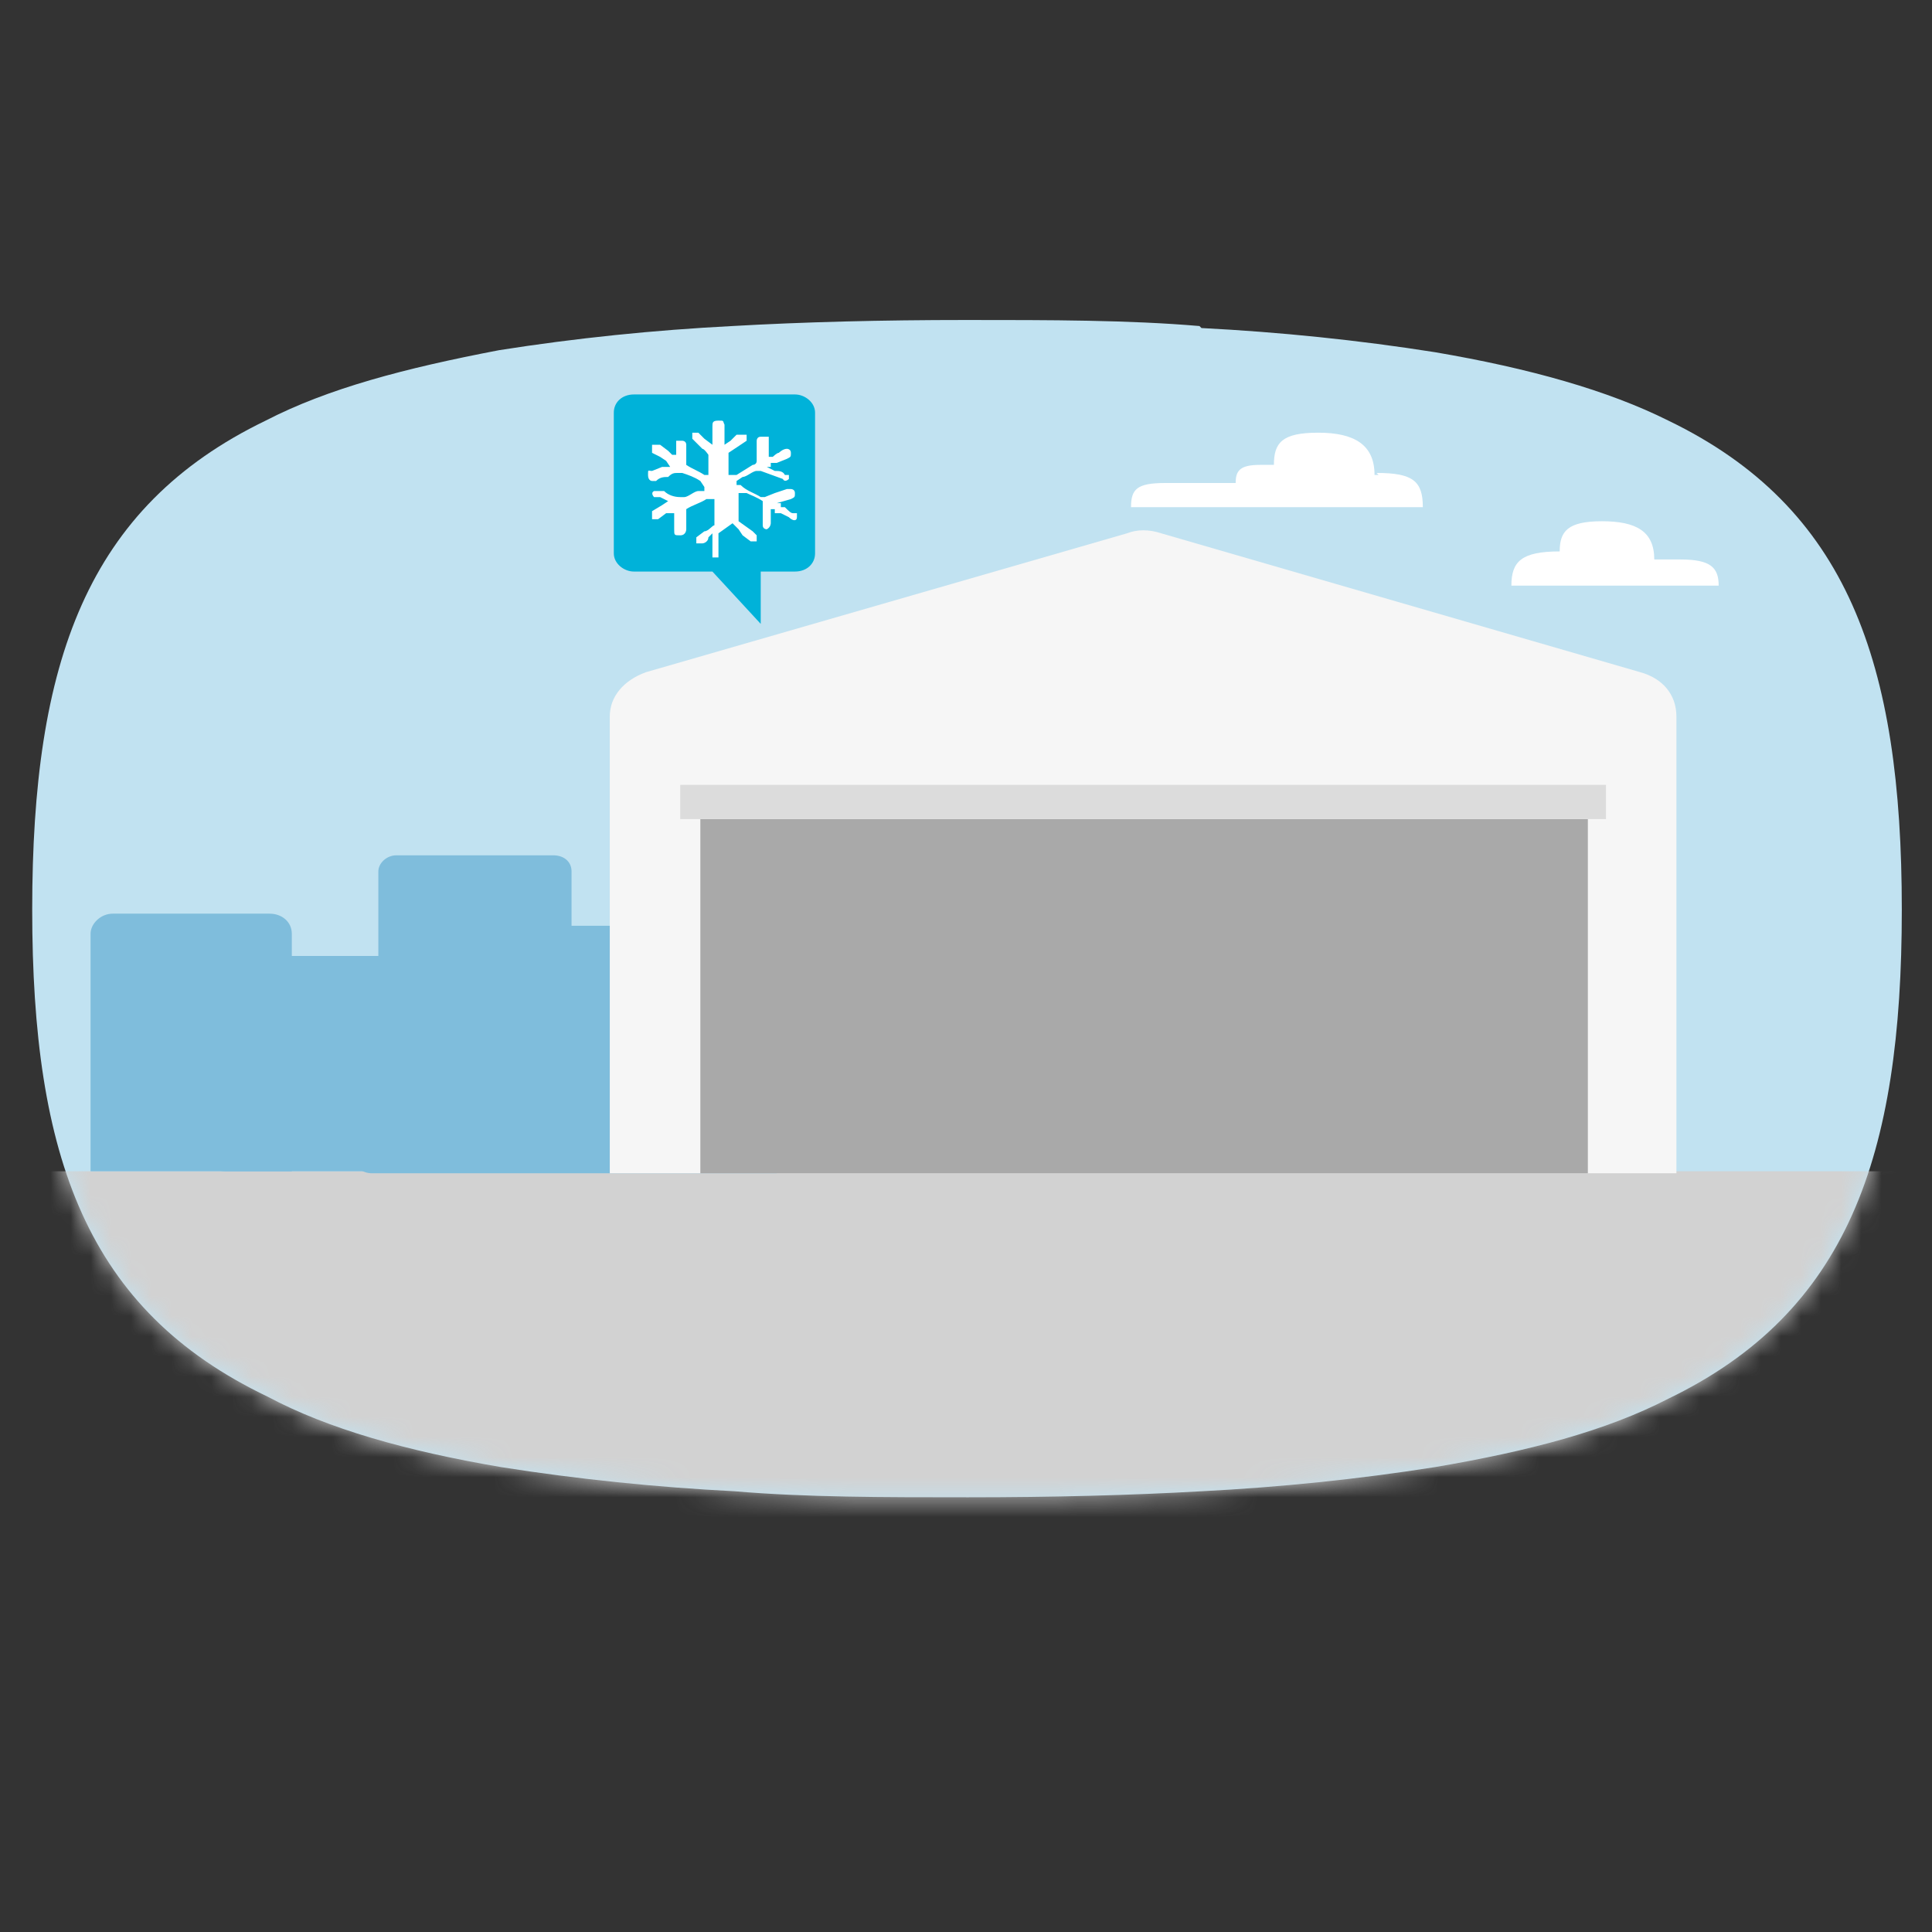
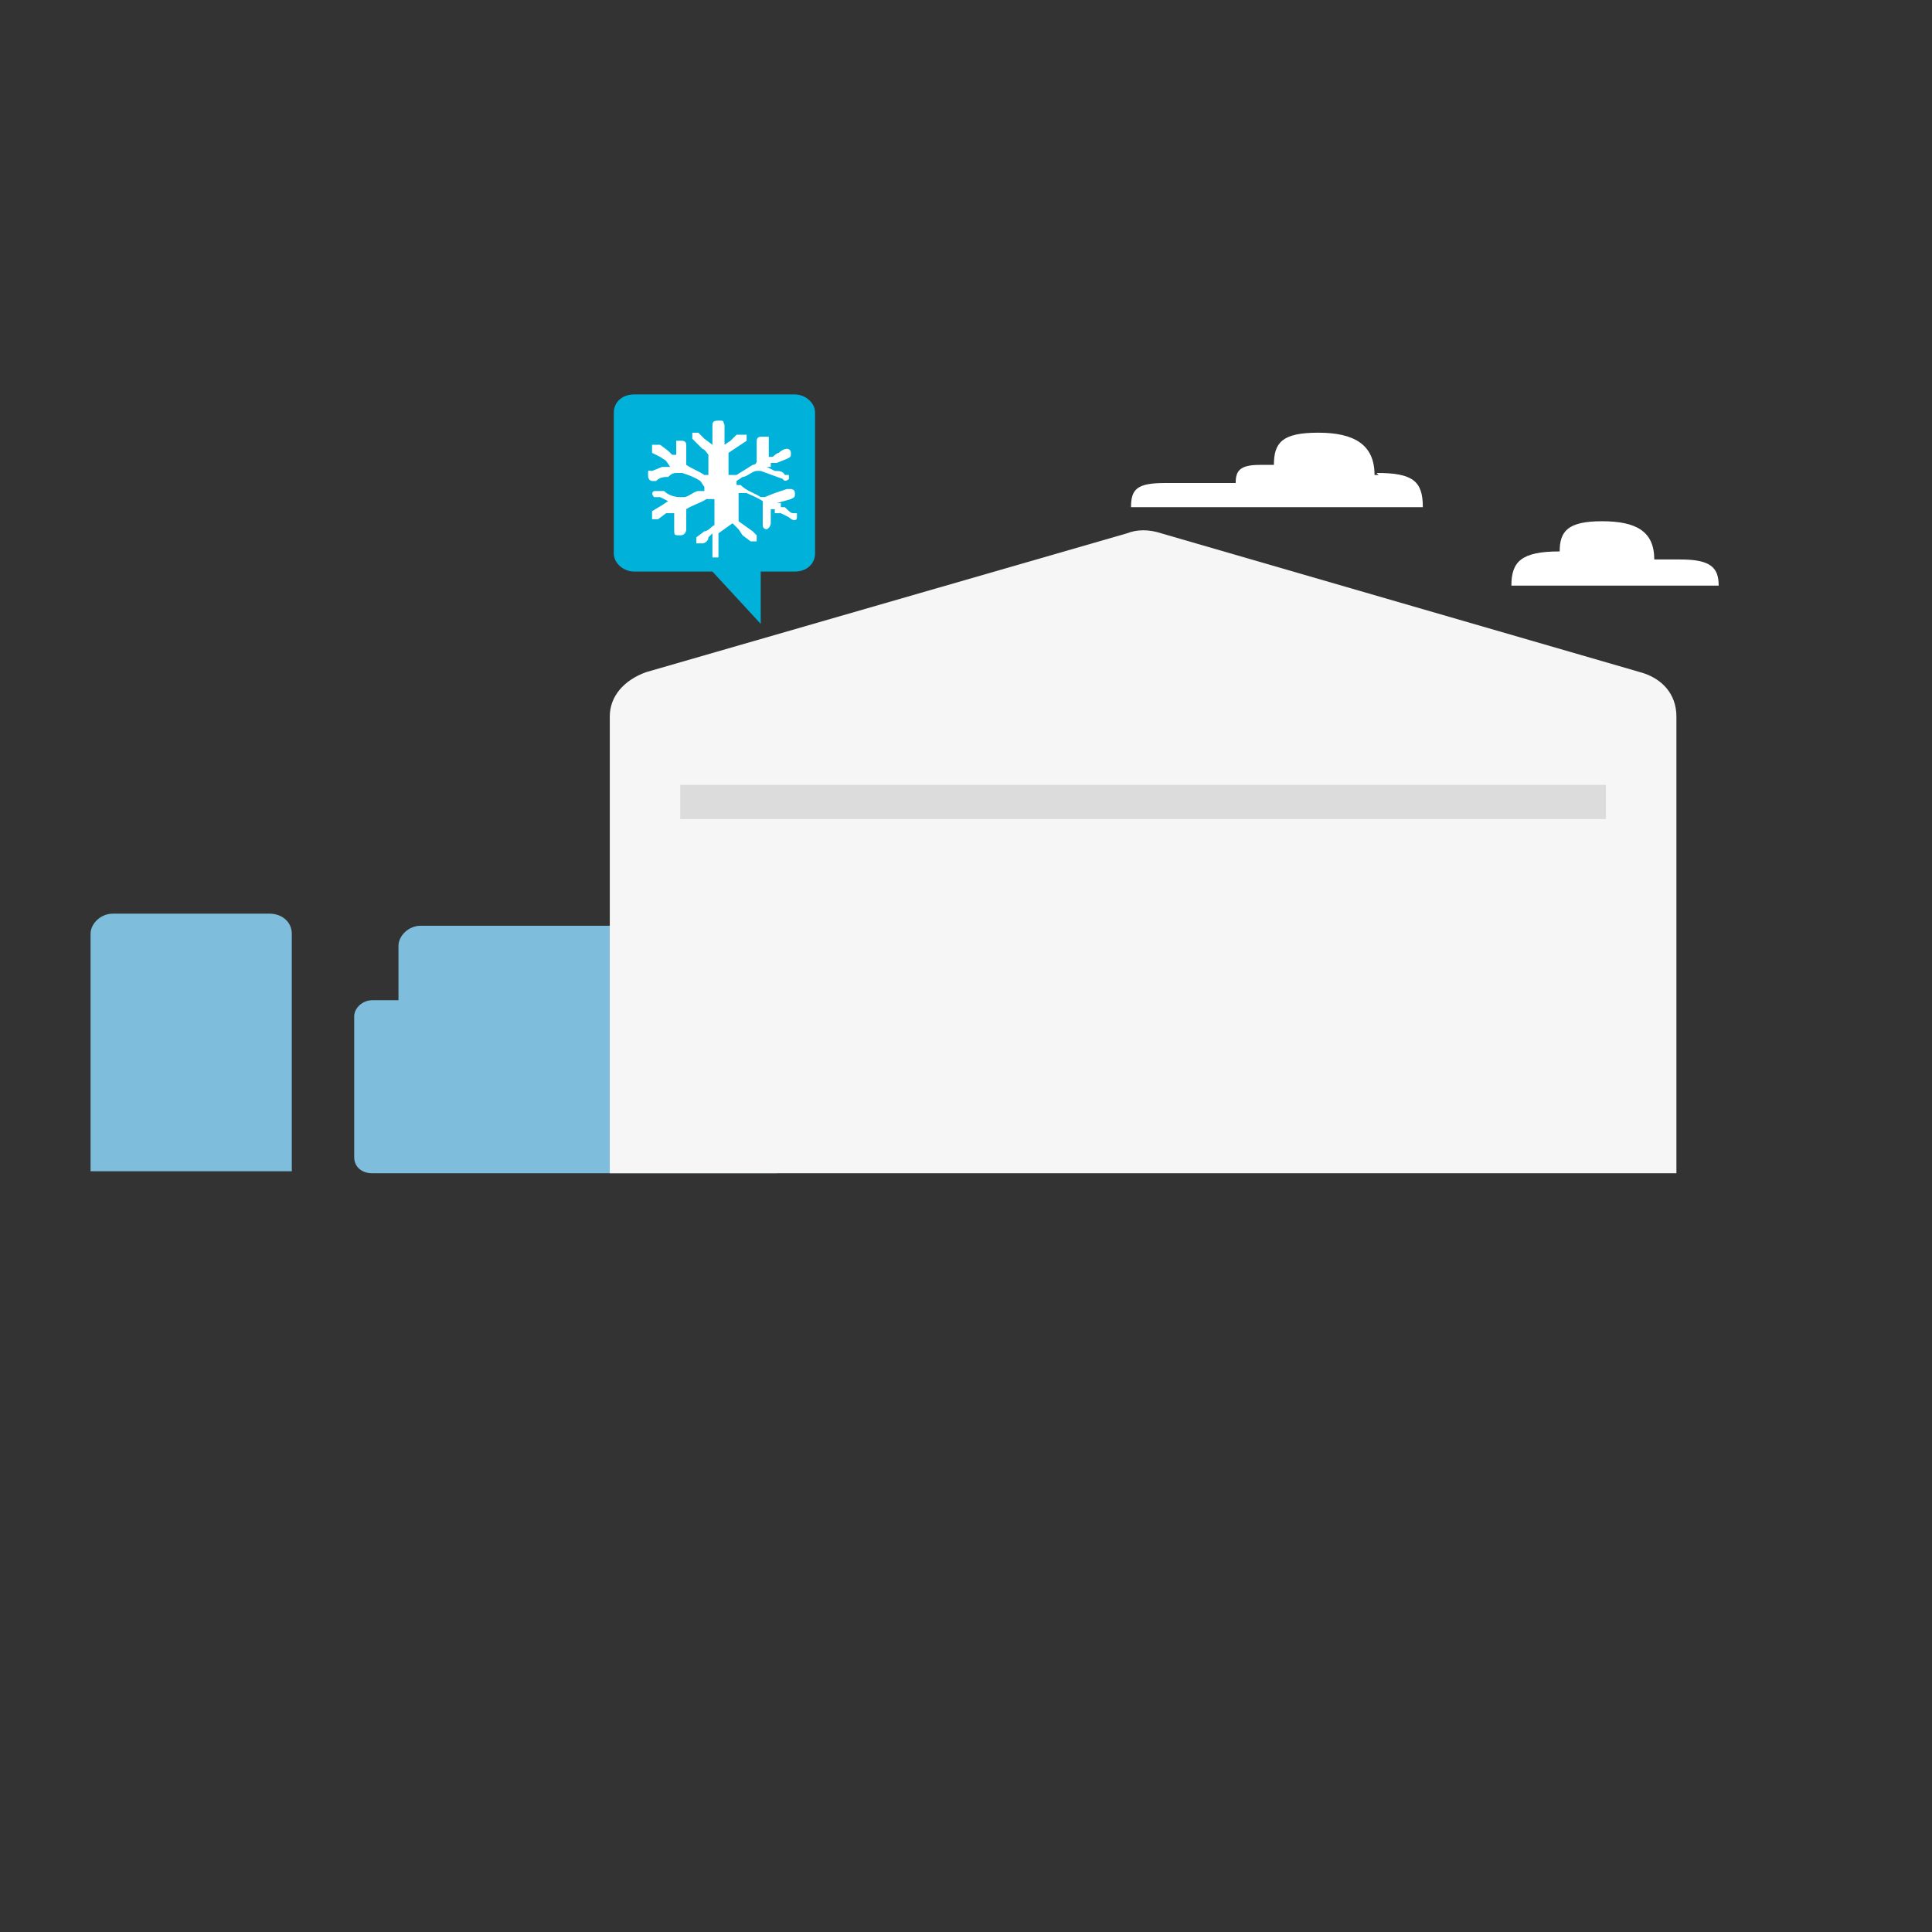
<svg xmlns="http://www.w3.org/2000/svg" id="Layer_1" version="1.1" viewBox="0 0 96 96">
  <rect x="0" y="0" width="96" height="96" fill="#333333" stroke="none" />
  <defs>
    <mask id="mask" x="0" y="15.9" width="99.7" height="72.6" maskUnits="userSpaceOnUse">
      <g id="mask0_52_763">
        <path d="M59.7,16.3c3.9.2,7.8.6,11.6,1.2,4.7.8,8.6,1.9,11.6,3.4,8.9,4.3,11.6,12,11.6,24.3s-2.7,20-11.6,24.3c-3.1,1.6-6.9,2.6-11.6,3.4-3.8.6-7.7,1-11.6,1.2-3.5.2-7.4.3-11.6.3s-8.1,0-11.6-.3c-3.9-.2-7.8-.6-11.6-1.2-4.7-.8-8.6-1.9-11.6-3.5-9-4.3-11.7-11.9-11.7-24.2s2.7-20,11.6-24.3c3.1-1.6,6.9-2.7,11.6-3.5,3.8-.6,7.7-1,11.6-1.2,3.5-.2,7.4-.3,11.6-.3s8.1,0,11.6.3h0Z" fill="#fff" />
      </g>
    </mask>
  </defs>
-   <path d="M59.7,16.3c3.9.2,7.8.6,11.6,1.2,4.7.8,8.6,1.9,11.6,3.4,8.9,4.3,11.6,12,11.6,24.3s-2.7,20-11.6,24.3c-3.1,1.6-6.9,2.6-11.6,3.4-3.8.6-7.7,1-11.6,1.2-3.5.2-7.4.3-11.6.3s-8.1,0-11.6-.3c-3.9-.2-7.8-.6-11.6-1.2-4.7-.8-8.6-1.9-11.6-3.5-9-4.3-11.7-11.9-11.7-24.2s2.7-20,11.6-24.3c3.1-1.6,6.9-2.6,11.6-3.5,3.8-.6,7.7-1,11.6-1.2,3.5-.2,7.4-.3,11.6-.3s8.1,0,11.6.3h0Z" fill="#c1e2f1" />
  <g mask="url(#mask)">
-     <path d="M99.7,58.2H0v30.3h99.7v-30.3Z" fill="#d2d2d2" />
-   </g>
+     </g>
  <path d="M78.2,29.1h-3.1c0-1.2.5-1.7,2.4-1.7,0-1,.4-1.5,2.1-1.5s2.6.5,2.6,1.9h1.3c1.5,0,1.9.4,1.9,1.3h-8.4" fill="#fff" />
  <path d="M68.4,23.5c1.8,0,2.3.4,2.3,1.7h-14.5c0-.9.3-1.2,1.7-1.2h3.5c0-.6.2-.9,1.2-.9h.7c0-1.1.4-1.6,2.2-1.6s2.8.6,2.8,2.1h.2Z" fill="#fff" />
  <path d="M38.6,58.3h-20.1c-.5,0-.9-.3-.9-.8v-7c0-.4.4-.8.9-.8h20.1c.5,0,.9.3.9.8v6.9c0,.4-.4.8-.9.8h0Z" fill="#7fbddc" />
-   <path d="M27.5,51h-7.8c-.5,0-.9-.3-.9-.8v-6.9c0-.4.4-.8.9-.8h7.8c.5,0,.9.3.9.8v6.9c0,.4-.4.8-.9.8Z" fill="#7fbddc" />
  <path d="M30.6,56.6h-9.7c-.6,0-1.1-.4-1.1-1v-8.6c0-.5.5-1,1.1-1h9.7c.6,0,1.1.4,1.1,1v8.6c0,.5-.5,1-1.1,1Z" fill="#7fbddc" />
-   <path d="M20.9,58.2h-9.7c-.6,0-1.1-.4-1.1-1v-8.7c0-.5.5-1,1.1-1h9.7c.6,0,1.1.4,1.1,1v8.7c0,.5-.5,1-1.1,1Z" fill="#7fbddc" />
  <path d="M39.6,19.6h-8.1c-.6,0-1,.4-1,.9v7c0,.5.5.9,1,.9h3.9l2.4,2.6v-2.6h1.7c.6,0,1-.4,1-.9v-7c0-.5-.5-.9-1-.9" fill="#00b2d9" />
  <path d="M35.7,26.5v1.2h-.3s0,0,0-.2v-1l-.2.2c0,.2-.2.3-.3.3h-.3c0,0,0-.3,0-.3l.4-.3c.2,0,.4-.3.5-.3v-1.3s0,0-.2,0c-.2,0-.2,0-.2,0-.3.2-.7.3-1,.5h0v1c0,0,0,.3-.3.3s-.3,0-.3-.3v-.8h-.2c0,0-.2,0-.2,0,0,0-.4.3-.4.3h-.3s0,0,0-.2v-.2h0l.5-.3.3-.2-.4-.2h0s-.2,0-.3,0c0,0-.2-.2,0-.3,0,0,.2,0,.3,0h.2c.2.2.5.3.8.3h.2c.2,0,.5-.3.7-.3h.3v-.2h0c0,0-.2-.3-.2-.3-.3-.2-.6-.3-.9-.4h-.2c-.2,0-.3,0-.5.2-.2,0-.4,0-.6.2h-.2c0,0-.2,0-.2-.3s0-.2.2-.2l.5-.2h.4c0,0-.2-.3-.2-.3l-.3-.2-.4-.2s0,0,0-.2v-.2s0,0,.2,0h.2l.4.3.2.2h.2c0,0,0-.3,0-.3v-.4c0-.2,0,0,0,0,0,0,.2,0,.3,0,0,0,.2,0,.2.2v1h0c.3.2.6.3.9.5h.2c0,.2,0,0,0,0v-1h0c0,0-.2-.3-.3-.3l-.2-.2c0,0-.2-.2-.3-.3,0,0,0-.2,0-.3,0,0,.2,0,.3,0l.3.3.4.3v-.9c0-.2,0-.3.3-.3s.2,0,.3.2v1l.3-.2s.2-.2.3-.3c0,0,0,0,.2,0h.3v.3l-.9.6v1.1q0,0,.2,0h.2c0,0,.8-.5.8-.5,0,0,.2,0,.2-.2v-1c0,0,0-.2.2-.2h.4v1h.2c0,0,.2-.2.3-.2,0,0,.2-.2.4-.2,0,0,.2,0,.2.2s0,.2-.2.3l-.5.2h-.3v.2h-.2l.4.2c.2,0,.4,0,.5.2,0,0,0,0,.2,0v.2c0,0-.2.2-.3,0l-1.1-.4h-.2c-.2,0-.5.3-.7.3l-.3.2v.2h.2c.3.3.7.4,1,.6h.2l.5-.2.6-.2h.2s.2,0,.2.2,0,.2-.2.3h0l-.7.2h.2v.2h.2c.2.2.3.3.4.3,0,0,0,0,.2,0v.2c0,.2-.2.2-.4,0l-.4-.2h-.3v-.2h-.2v.7c0,0,0,.2-.2.3h0s-.2,0-.2-.2v-.3c0-.3,0-.5,0-.7,0,0,0,0,0-.2-.3-.2-.6-.3-.8-.4h-.2c0,0-.2,0-.2,0v1.4l.7.5.2.2c0,0,0,.2,0,.3,0,0-.2,0-.3,0l-.4-.3-.2-.3-.3-.3Z" fill="#fff" />
  <path d="M30.3,58.3v-22.7c0-1,.7-1.8,1.8-2.2l23.9-6.9c.5-.2,1.1-.2,1.7,0l23.8,6.9c1.1.3,1.8,1.1,1.8,2.2v22.7H30.3Z" fill="#f6f6f6" />
-   <path d="M78.9,40.7h-44.1v17.6h44.1v-17.6Z" fill="#a9a9a9" />
  <path d="M79.8,39h-46v1.7h46v-1.7Z" fill="#dcdcdc" />
  <path d="M4.5,58.2v-11.8c0-.5.5-1,1.1-1h7.8c.6,0,1.1.4,1.1,1v11.8H4.5Z" fill="#7fbddc" />
</svg>